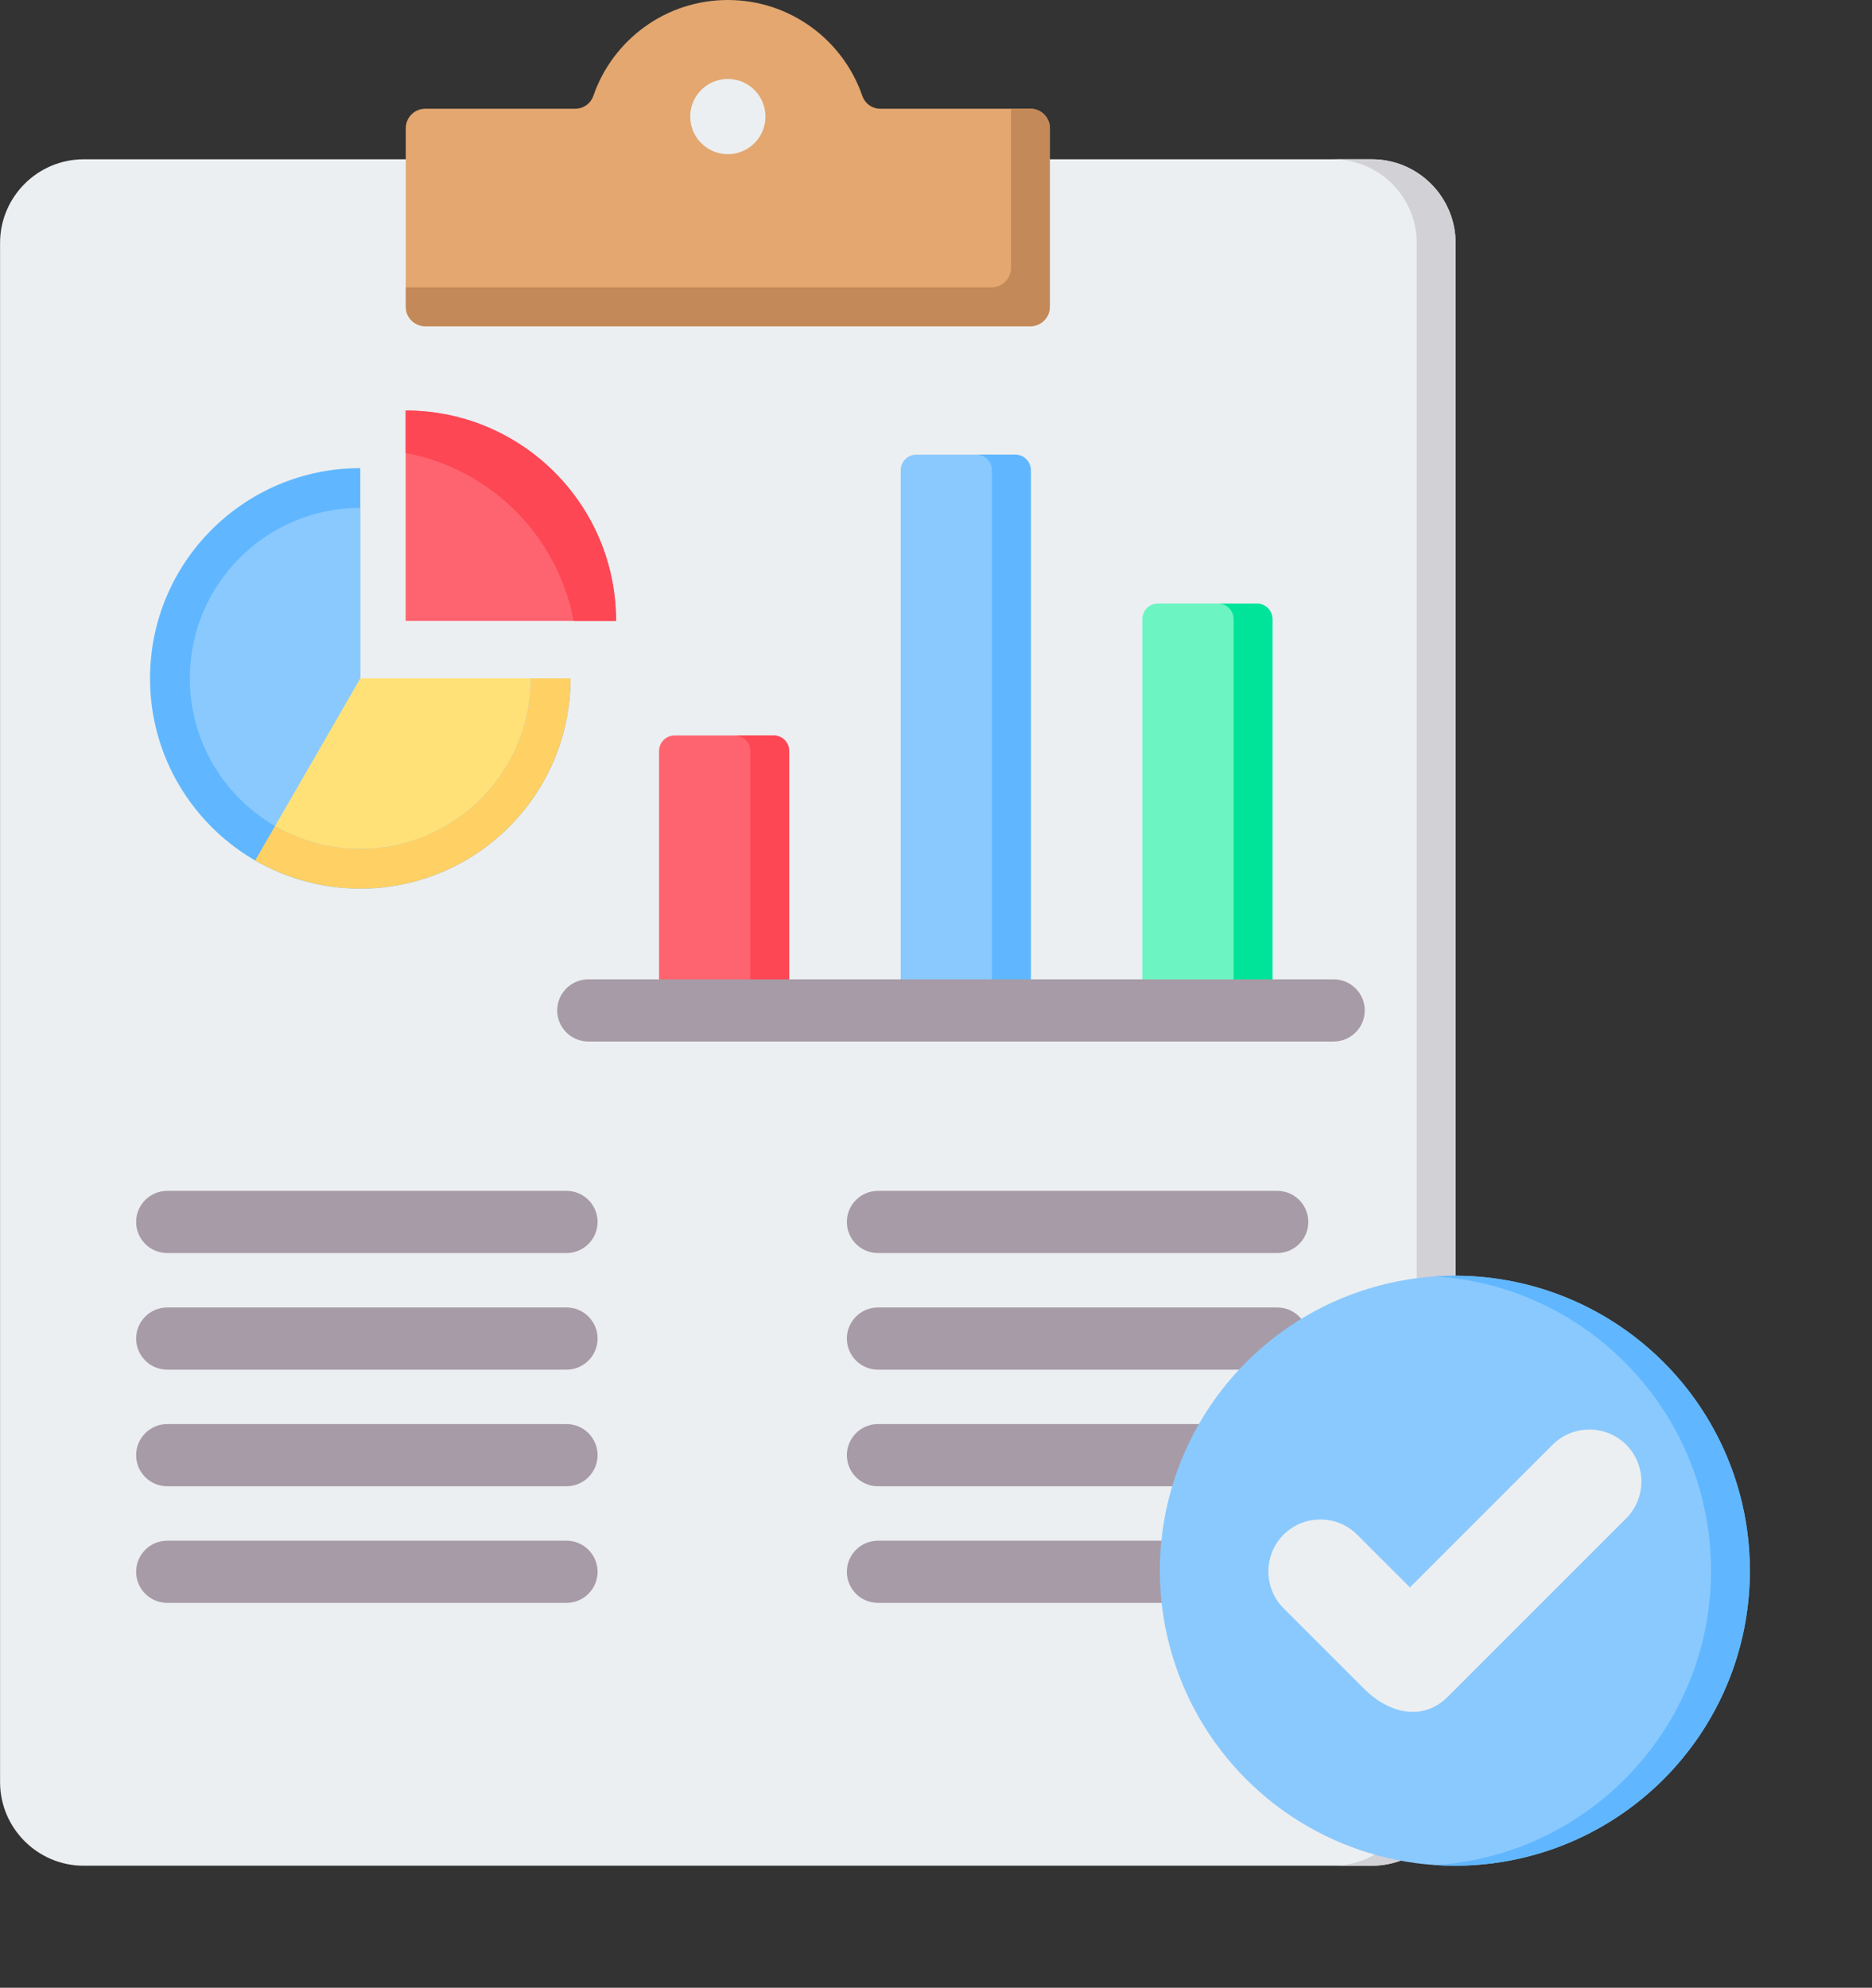
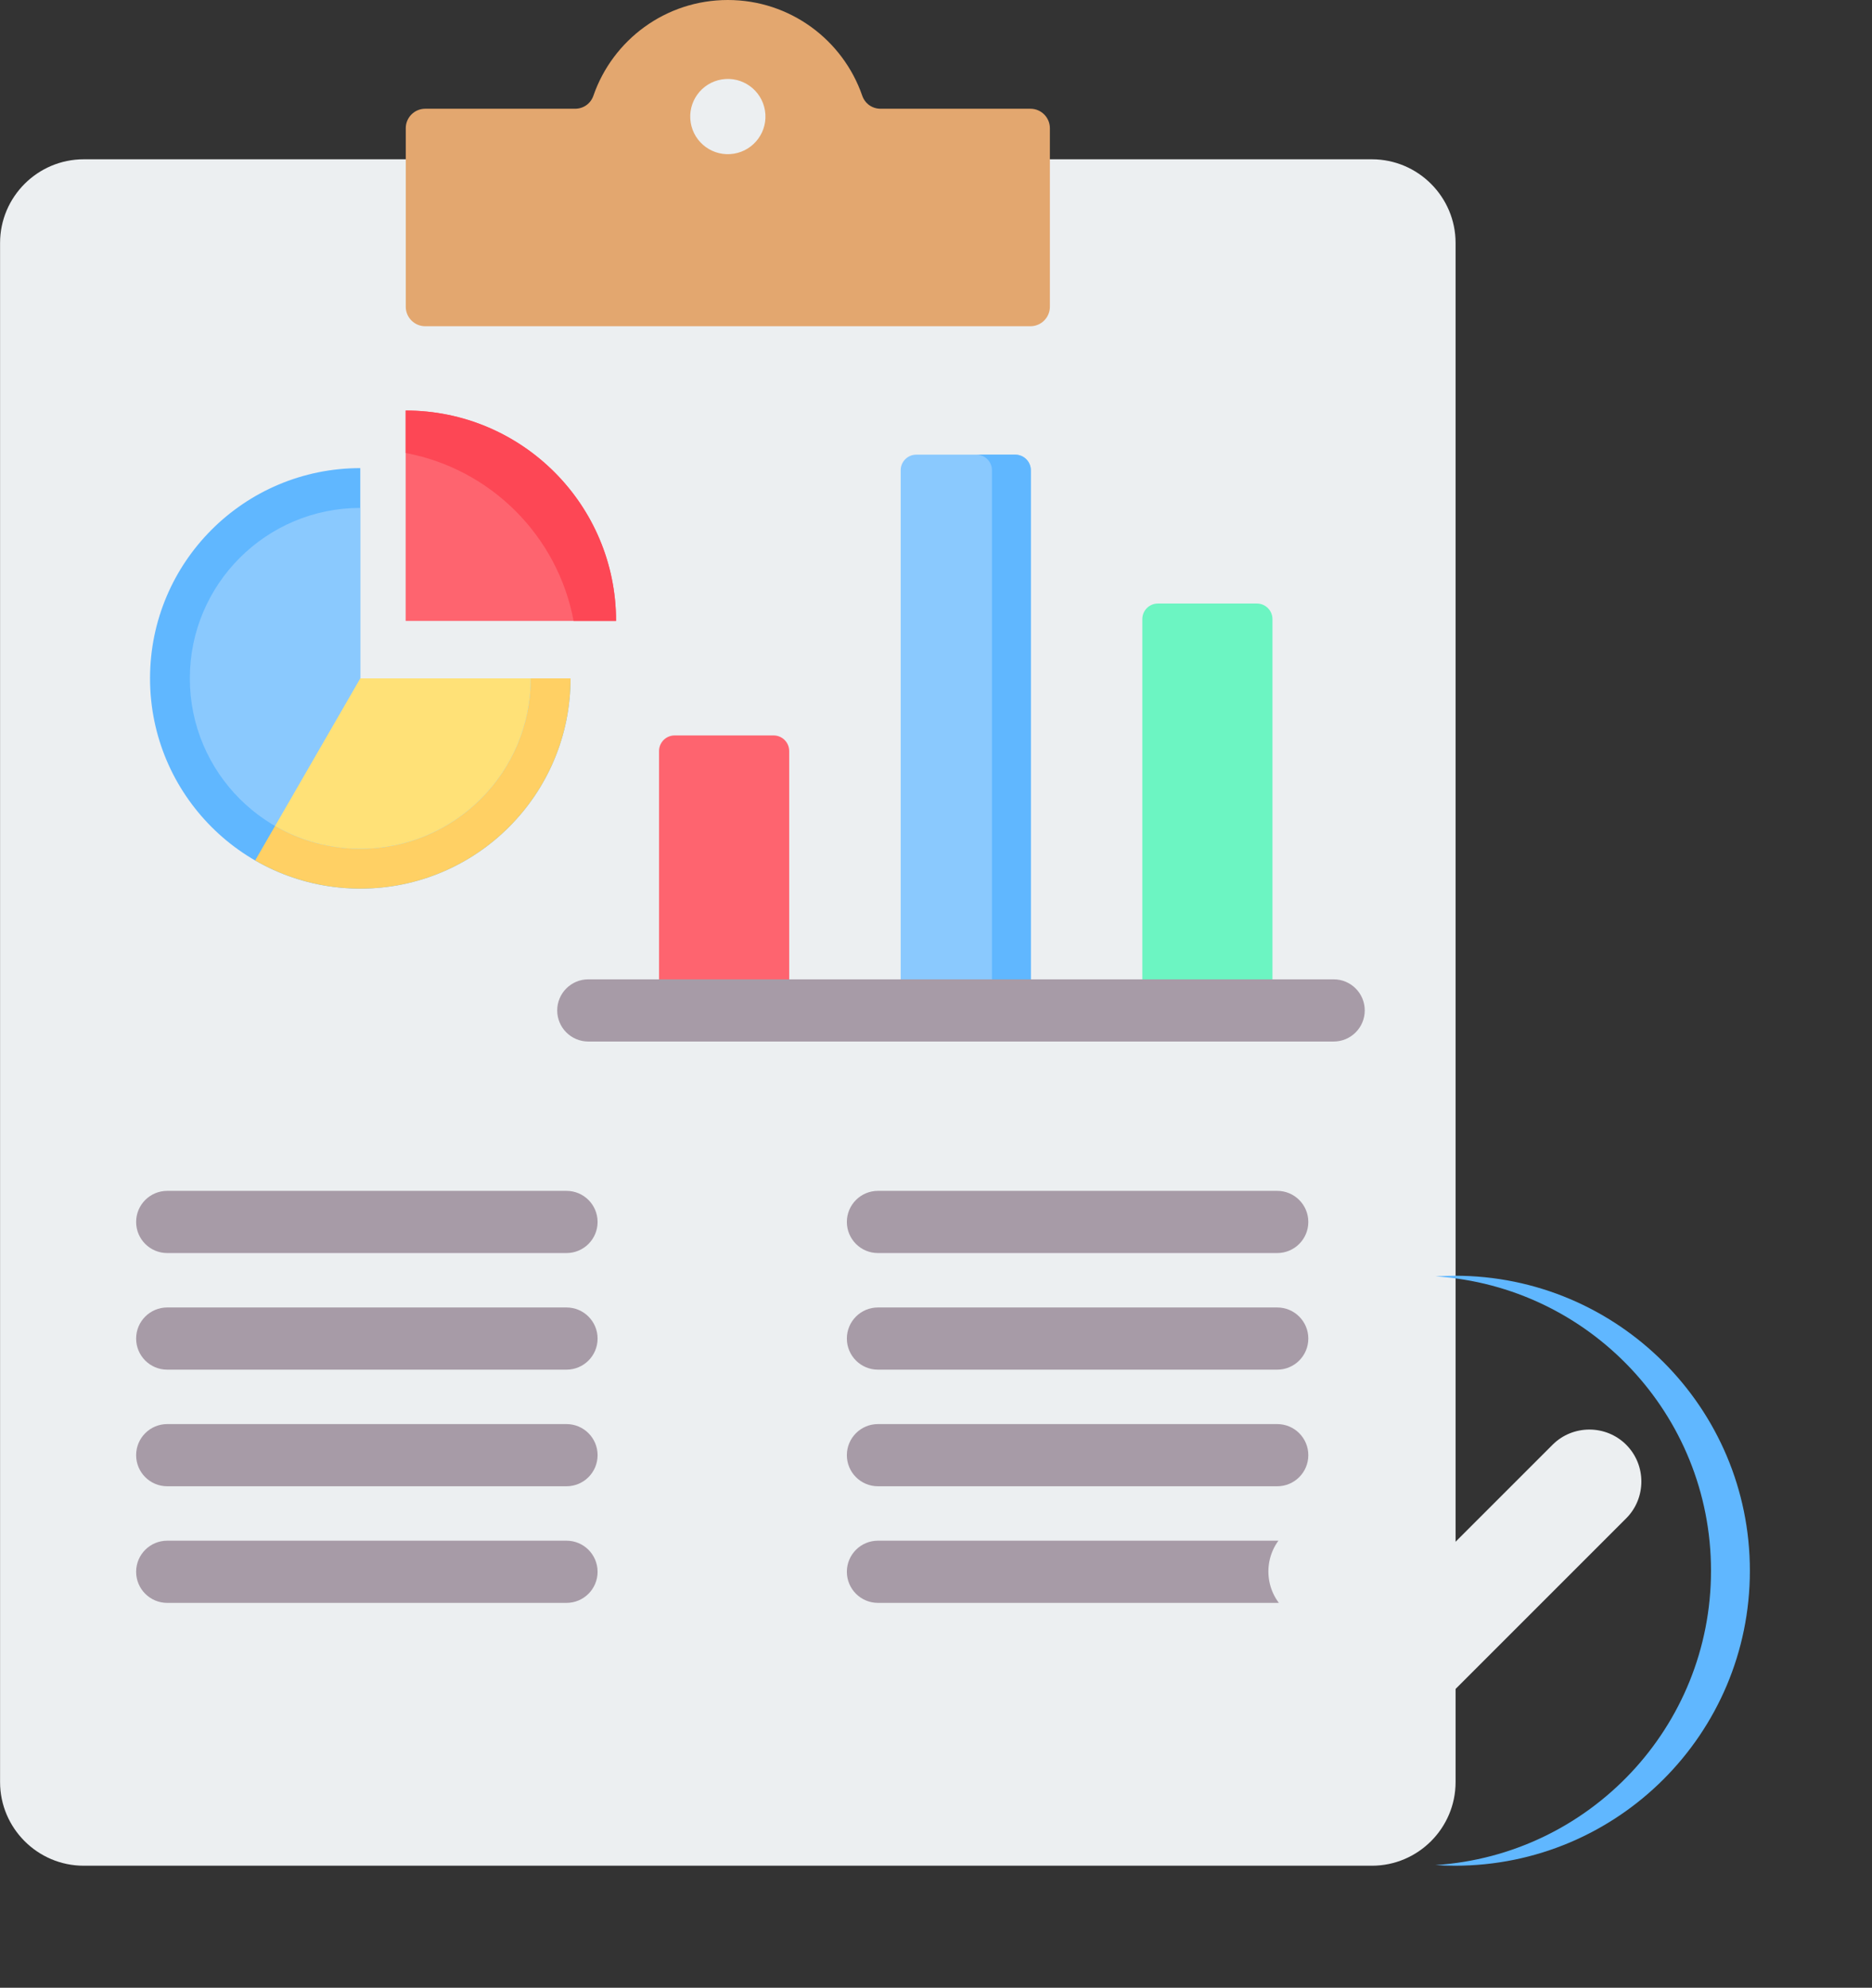
<svg xmlns="http://www.w3.org/2000/svg" height="511.4" preserveAspectRatio="xMidYMid meet" version="1.0" viewBox="30.9 16.0 481.6 511.4" width="481.6" zoomAndPan="magnify">
  <rect x="30.9" y="16.0" width="481.6" height="511.4" fill="#333333" stroke="none" />
  <g>
    <g>
      <g>
        <path clip-rule="evenodd" d="M383.85,56.984c11.853,0,21.52,9.667,21.52,21.52V474.48c0,11.853-9.668,21.52-21.52,21.52H52.437 c-11.853,0-21.52-9.668-21.52-21.52V78.504c0-11.853,9.667-21.52,21.52-21.52H383.85z" fill="#eceff1" fill-rule="evenodd" />
      </g>
      <g>
-         <path clip-rule="evenodd" d="M383.85,56.984c11.853,0,21.52,9.667,21.52,21.52V474.48c0,11.853-9.668,21.52-21.52,21.52h-10 c11.853,0,21.52-9.668,21.52-21.52V78.504c0-11.853-9.668-21.52-21.52-21.52H383.85z" fill="#d1d1d6" fill-rule="evenodd" />
-       </g>
+         </g>
    </g>
    <g>
      <path clip-rule="evenodd" d="M176.638,322.377c4.418,0,8,3.582,8,8c0,4.418-3.582,8-8,8H73.922c-4.418,0-8-3.582-8-8c0-4.418,3.582-8,8-8 H176.638L176.638,322.377z M176.638,412.378c4.418,0,8,3.582,8,8c0,4.418-3.582,8-8,8H73.922c-4.418,0-8-3.582-8-8 c0-4.418,3.582-8,8-8H176.638L176.638,412.378z M176.638,382.377c4.418,0,8,3.582,8,8s-3.582,8-8,8H73.922c-4.418,0-8-3.582-8-8 s3.582-8,8-8H176.638L176.638,382.377z M176.638,352.377c4.418,0,8,3.582,8,8c0,4.418-3.582,8-8,8H73.922c-4.418,0-8-3.582-8-8 c0-4.418,3.582-8,8-8H176.638z" fill="#a79ba7" fill-rule="evenodd" />
    </g>
    <g>
      <path clip-rule="evenodd" d="M256.768,338.377c-4.418,0-8-3.582-8-8c0-4.418,3.582-8,8-8h102.716c4.418,0,8,3.582,8,8c0,4.418-3.582,8-8,8 H256.768L256.768,338.377z M256.768,428.377c-4.418,0-8-3.582-8-8c0-4.418,3.582-8,8-8h102.716c4.418,0,8,3.582,8,8 c0,4.418-3.582,8-8,8H256.768L256.768,428.377z M256.768,398.377c-4.418,0-8-3.582-8-8s3.582-8,8-8h102.716c4.418,0,8,3.582,8,8 s-3.582,8-8,8H256.768L256.768,398.377z M256.768,368.377c-4.418,0-8-3.582-8-8c0-4.418,3.582-8,8-8h102.716c4.418,0,8,3.582,8,8 c0,4.418-3.582,8-8,8H256.768z" fill="#a79ba7" fill-rule="evenodd" />
    </g>
    <g>
      <g>
-         <circle clip-rule="evenodd" cx="405.188" cy="420.105" fill="#8ac9fe" fill-rule="evenodd" r="75.895" transform="rotate(-45.001 405.185 420.112)" />
-       </g>
+         </g>
      <g>
        <path clip-rule="evenodd" d="M405.188,344.21c-1.68,0-3.347,0.061-5,0.168c39.584,2.575,70.895,35.492,70.895,75.727 c0,40.235-31.311,73.151-70.895,75.727c1.653,0.107,3.32,0.168,5,0.168c41.916,0,75.895-33.979,75.895-75.895 C481.083,378.19,447.104,344.21,405.188,344.21z" fill="#60b7ff" fill-rule="evenodd" />
      </g>
    </g>
    <g>
      <path clip-rule="evenodd" d="M361.117,410.834c5.207-5.207,13.728-5.208,18.935,0l13.566,13.566l36.706-36.706 c5.207-5.207,13.728-5.207,18.935,0v0c5.207,5.207,5.207,13.728,0,18.935l-45.912,45.912c-6.638,6.638-15.518,3.94-21.405-1.947 l-20.825-20.825C355.91,424.562,355.91,416.041,361.117,410.834z" fill="#eceff1" fill-rule="evenodd" />
    </g>
    <g>
      <g>
        <path clip-rule="evenodd" d="M328.782,171.273h25.473c2.205,0,4.003,1.798,4.003,4.003v96.678c0,2.205-1.798,4.003-4.003,4.003h-25.473 c-2.205,0-4.003-1.798-4.003-4.003v-96.678C324.779,173.071,326.578,171.273,328.782,171.273z" fill="#6cf5c2" fill-rule="evenodd" />
      </g>
      <g>
-         <path clip-rule="evenodd" d="M344.255,171.273h10c2.205,0,4.003,1.798,4.003,4.003v96.678c0,2.205-1.798,4.003-4.003,4.003h-10 c2.205,0,4.003-1.798,4.003-4.003v-96.678C348.258,173.071,346.46,171.273,344.255,171.273z" fill="#00e499" fill-rule="evenodd" />
-       </g>
+         </g>
    </g>
    <g>
      <g>
        <path clip-rule="evenodd" d="M292.092,132.973h-25.473c-2.205,0-4.003,1.798-4.003,4.003v134.978c0,2.205,1.798,4.003,4.003,4.003h25.473 c2.205,0,4.003-1.798,4.003-4.003V136.976C296.095,134.771,294.297,132.973,292.092,132.973z" fill="#8ac9fe" fill-rule="evenodd" />
      </g>
      <g>
        <path clip-rule="evenodd" d="M292.092,132.973h-10c2.205,0,4.003,1.798,4.003,4.003v134.978c0,2.205-1.798,4.003-4.003,4.003h10 c2.205,0,4.003-1.798,4.003-4.003V136.976C296.095,134.771,294.297,132.973,292.092,132.973z" fill="#60b7ff" fill-rule="evenodd" />
      </g>
    </g>
    <g>
      <g>
        <path clip-rule="evenodd" d="M229.927,205.21c-8.491,0-16.982,0-25.474,0c-2.205,0-4.003,1.798-4.003,4.003c0,22.183,0,40.558,0,62.742 c0,2.205,1.798,4.003,4.003,4.003c8.491,0,16.982,0,25.474,0c2.205,0,4.003-1.798,4.003-4.003c0-22.183,0-40.558,0-62.742 C233.93,207.008,232.132,205.21,229.927,205.21z" fill="#fe646f" fill-rule="evenodd" />
      </g>
      <g>
-         <path clip-rule="evenodd" d="M229.927,205.21h-10c2.205,0,4.003,1.798,4.003,4.003c0,22.183,0,40.558,0,62.742 c0,2.205-1.798,4.003-4.003,4.003h10c2.205,0,4.003-1.798,4.003-4.003c0-22.183,0-40.558,0-62.742 C233.93,207.008,232.132,205.21,229.927,205.21z" fill="#fd4755" fill-rule="evenodd" />
-       </g>
+         </g>
    </g>
    <g>
      <path clip-rule="evenodd" d="M182.25,283.957c-4.418,0-8-3.582-8-8c0-4.418,3.582-8,8-8h191.752c4.418,0,8,3.582,8,8c0,4.418-3.582,8-8,8 H182.25z" fill="#a79ba7" fill-rule="evenodd" />
    </g>
    <g>
      <g>
        <path clip-rule="evenodd" d="M140.293,43.976h38.547c2.171,0,4.017-1.315,4.727-3.366C188.525,26.286,202.132,16,218.143,16 c16.011,0,29.618,10.286,34.577,24.61c0.71,2.051,2.556,3.366,4.727,3.366h38.547c2.755,0,5.003,2.247,5.003,5.003v45.948 c0,2.756-2.247,5.003-5.003,5.003H140.293c-2.755,0-5.003-2.247-5.003-5.003V48.979C135.29,46.223,137.538,43.976,140.293,43.976 z" fill="#e3a76f" fill-rule="evenodd" />
      </g>
      <g>
-         <path clip-rule="evenodd" d="M290.997,43.976h4.997c2.755,0,5.003,2.247,5.003,5.003v45.948c0,2.756-2.247,5.003-5.003,5.003H140.293 c-2.755,0-5.003-2.247-5.003-5.003v-4.997h150.704c2.756,0,5.003-2.247,5.003-5.003V43.976z" fill="#c48958" fill-rule="evenodd" />
-       </g>
+         </g>
    </g>
    <g>
      <ellipse clip-rule="evenodd" cx="218.143" cy="45.992" fill="#eceff1" fill-rule="evenodd" rx="9.677" ry="9.678" transform="rotate(-9.213 218.126 45.968)" />
    </g>
    <g>
      <g>
        <path clip-rule="evenodd" d="M123.592,190.528v-54.093c-29.875,0-54.093,24.218-54.093,54.093s24.218,54.093,54.093,54.093 s54.093-24.218,54.093-54.093H123.592z" fill="#60b7ff" fill-rule="evenodd" />
      </g>
      <g>
        <path clip-rule="evenodd" d="M123.592,190.528h54.093c0,29.875-24.218,54.093-54.093,54.093c-9.495,0-18.823-2.499-27.047-7.247 L123.592,190.528z" fill="#ffd064" fill-rule="evenodd" />
      </g>
      <g>
        <path clip-rule="evenodd" d="M123.592,190.528v-43.855c-24.22,0-43.855,19.634-43.855,43.855c0,24.22,19.634,43.855,43.855,43.855 c24.22,0,43.855-19.634,43.855-43.855H123.592z" fill="#8ac9fe" fill-rule="evenodd" />
      </g>
      <g>
        <path clip-rule="evenodd" d="M123.592,190.528h43.855c0,24.22-19.635,43.855-43.855,43.855c-7.698,0-15.261-2.026-21.927-5.875 L123.592,190.528z" fill="#ffe177" fill-rule="evenodd" />
      </g>
      <g>
        <g>
          <path clip-rule="evenodd" d="M135.26,175.749v-54.133c29.897,0,54.133,24.236,54.133,54.133H135.26z" fill="#fe646f" fill-rule="evenodd" />
        </g>
        <g>
          <path clip-rule="evenodd" d="M135.26,132.542v-10.926c29.897,0,54.133,24.236,54.133,54.133h-10.926 C174.381,153.872,157.138,136.628,135.26,132.542z" fill="#fd4755" fill-rule="evenodd" />
        </g>
      </g>
    </g>
  </g>
</svg>